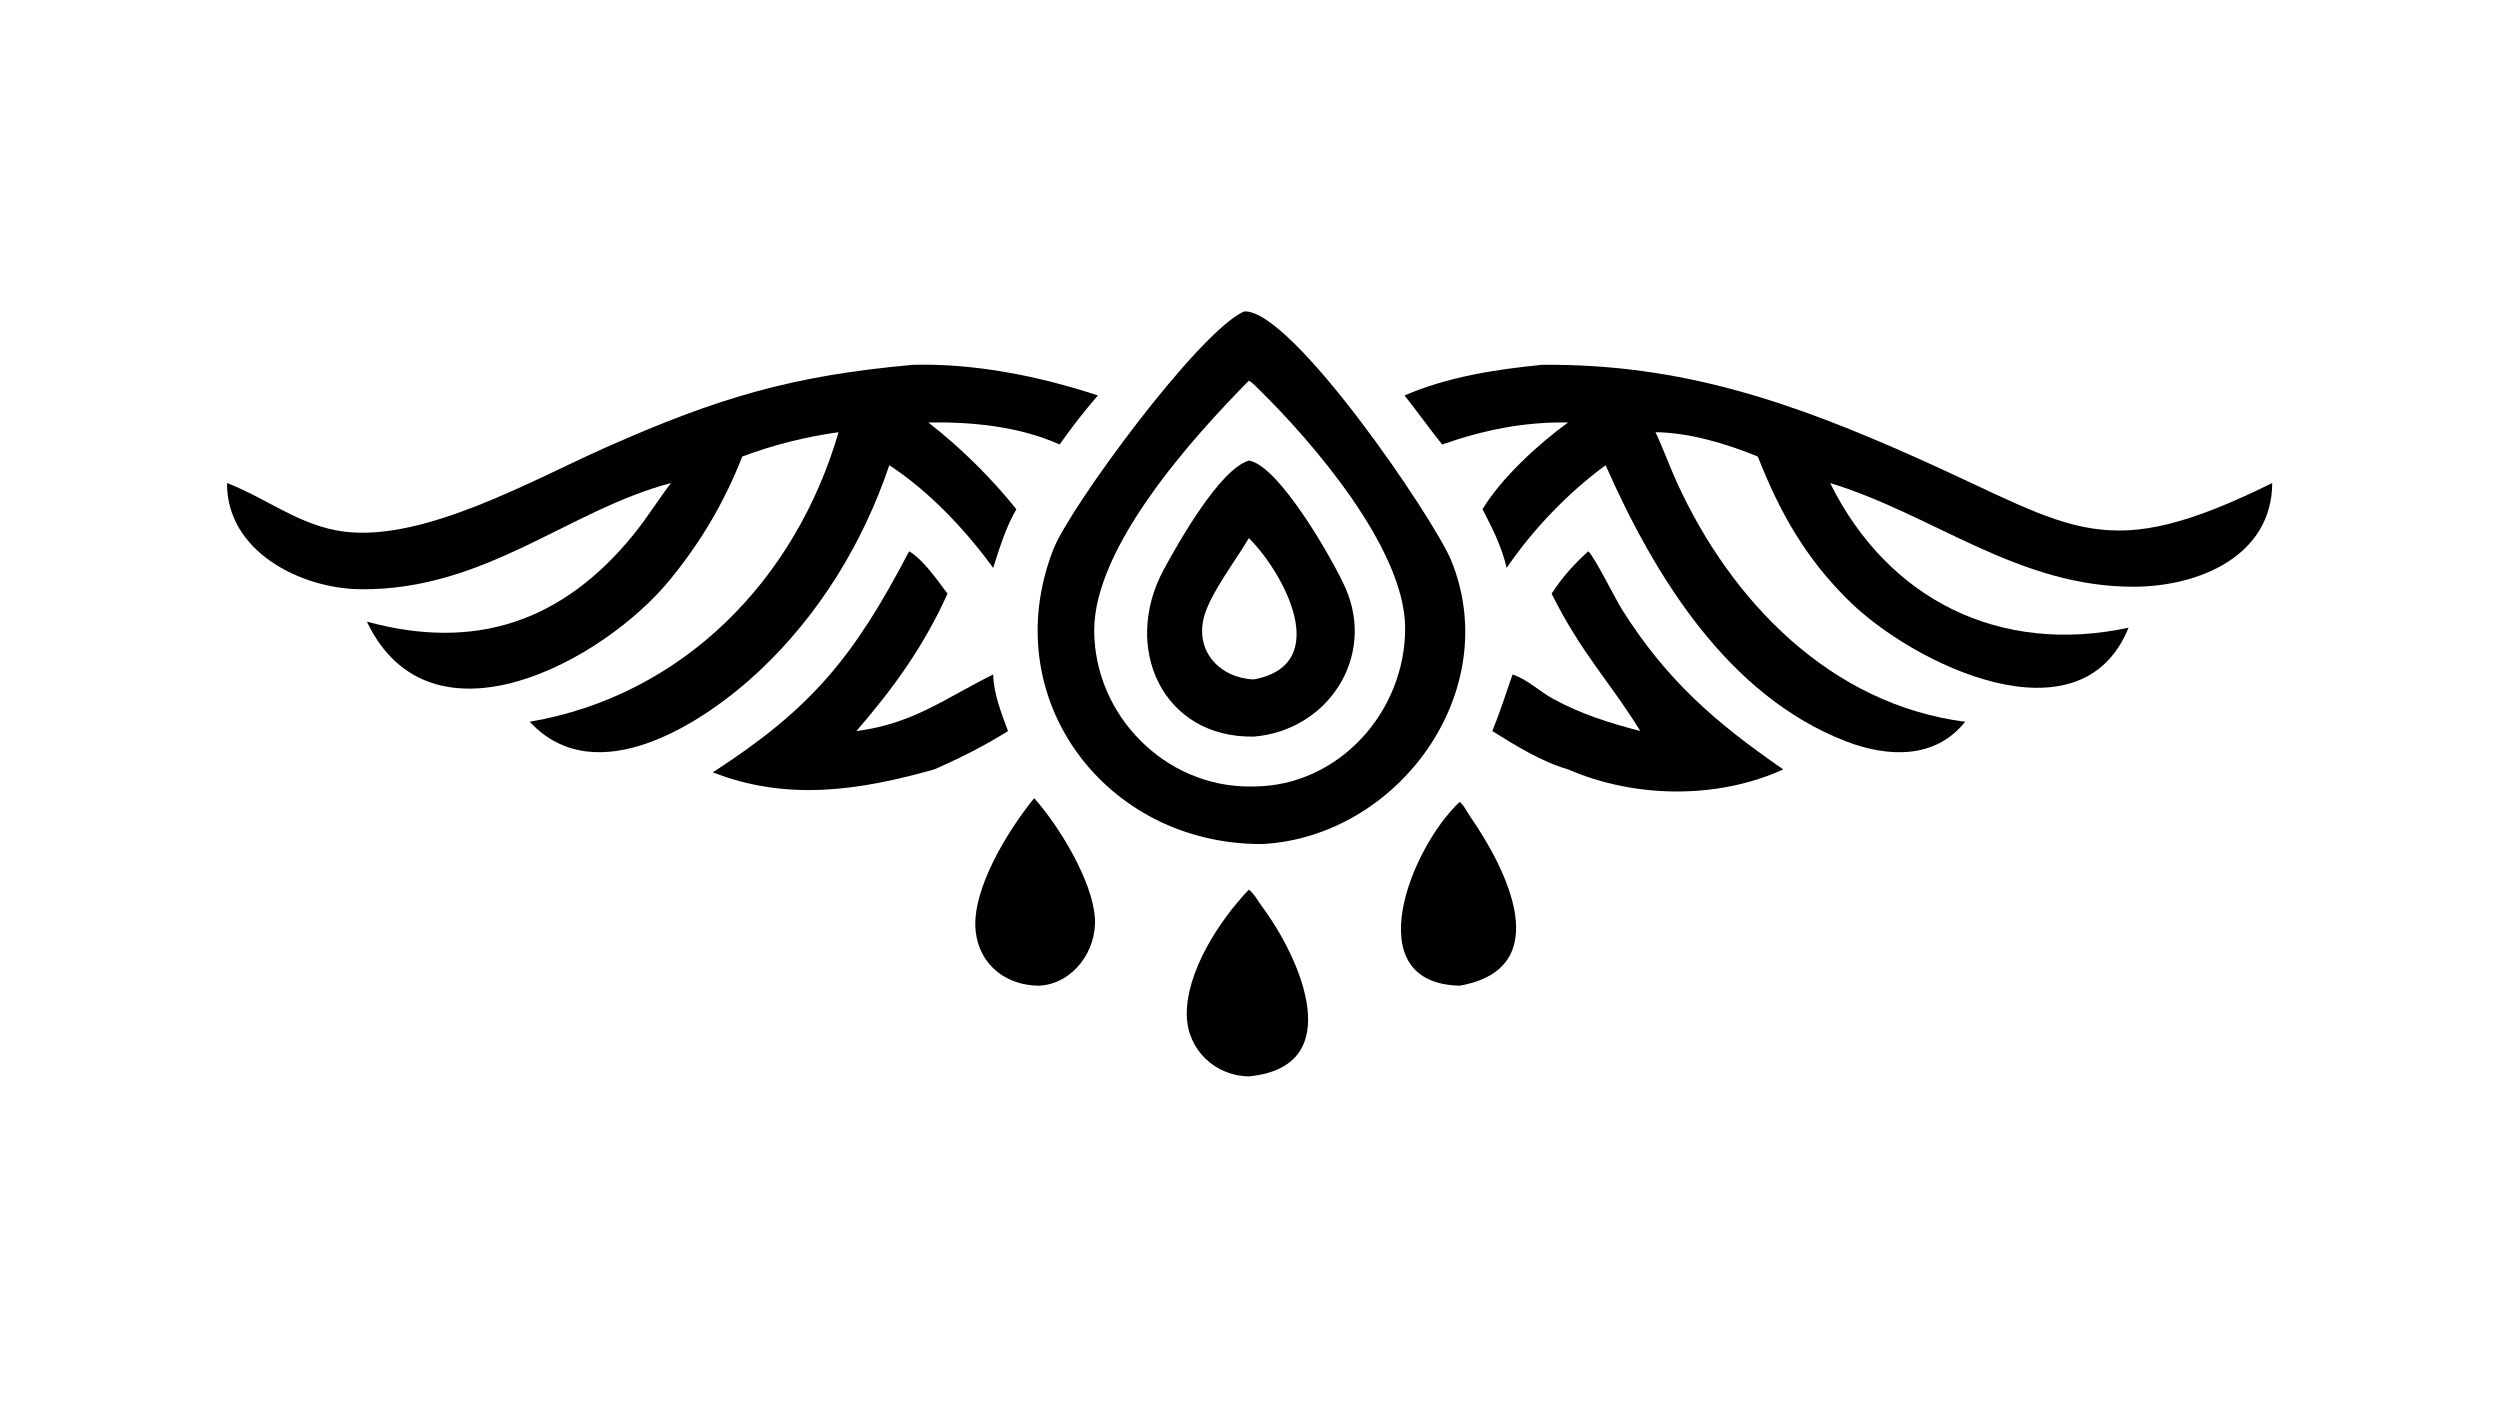
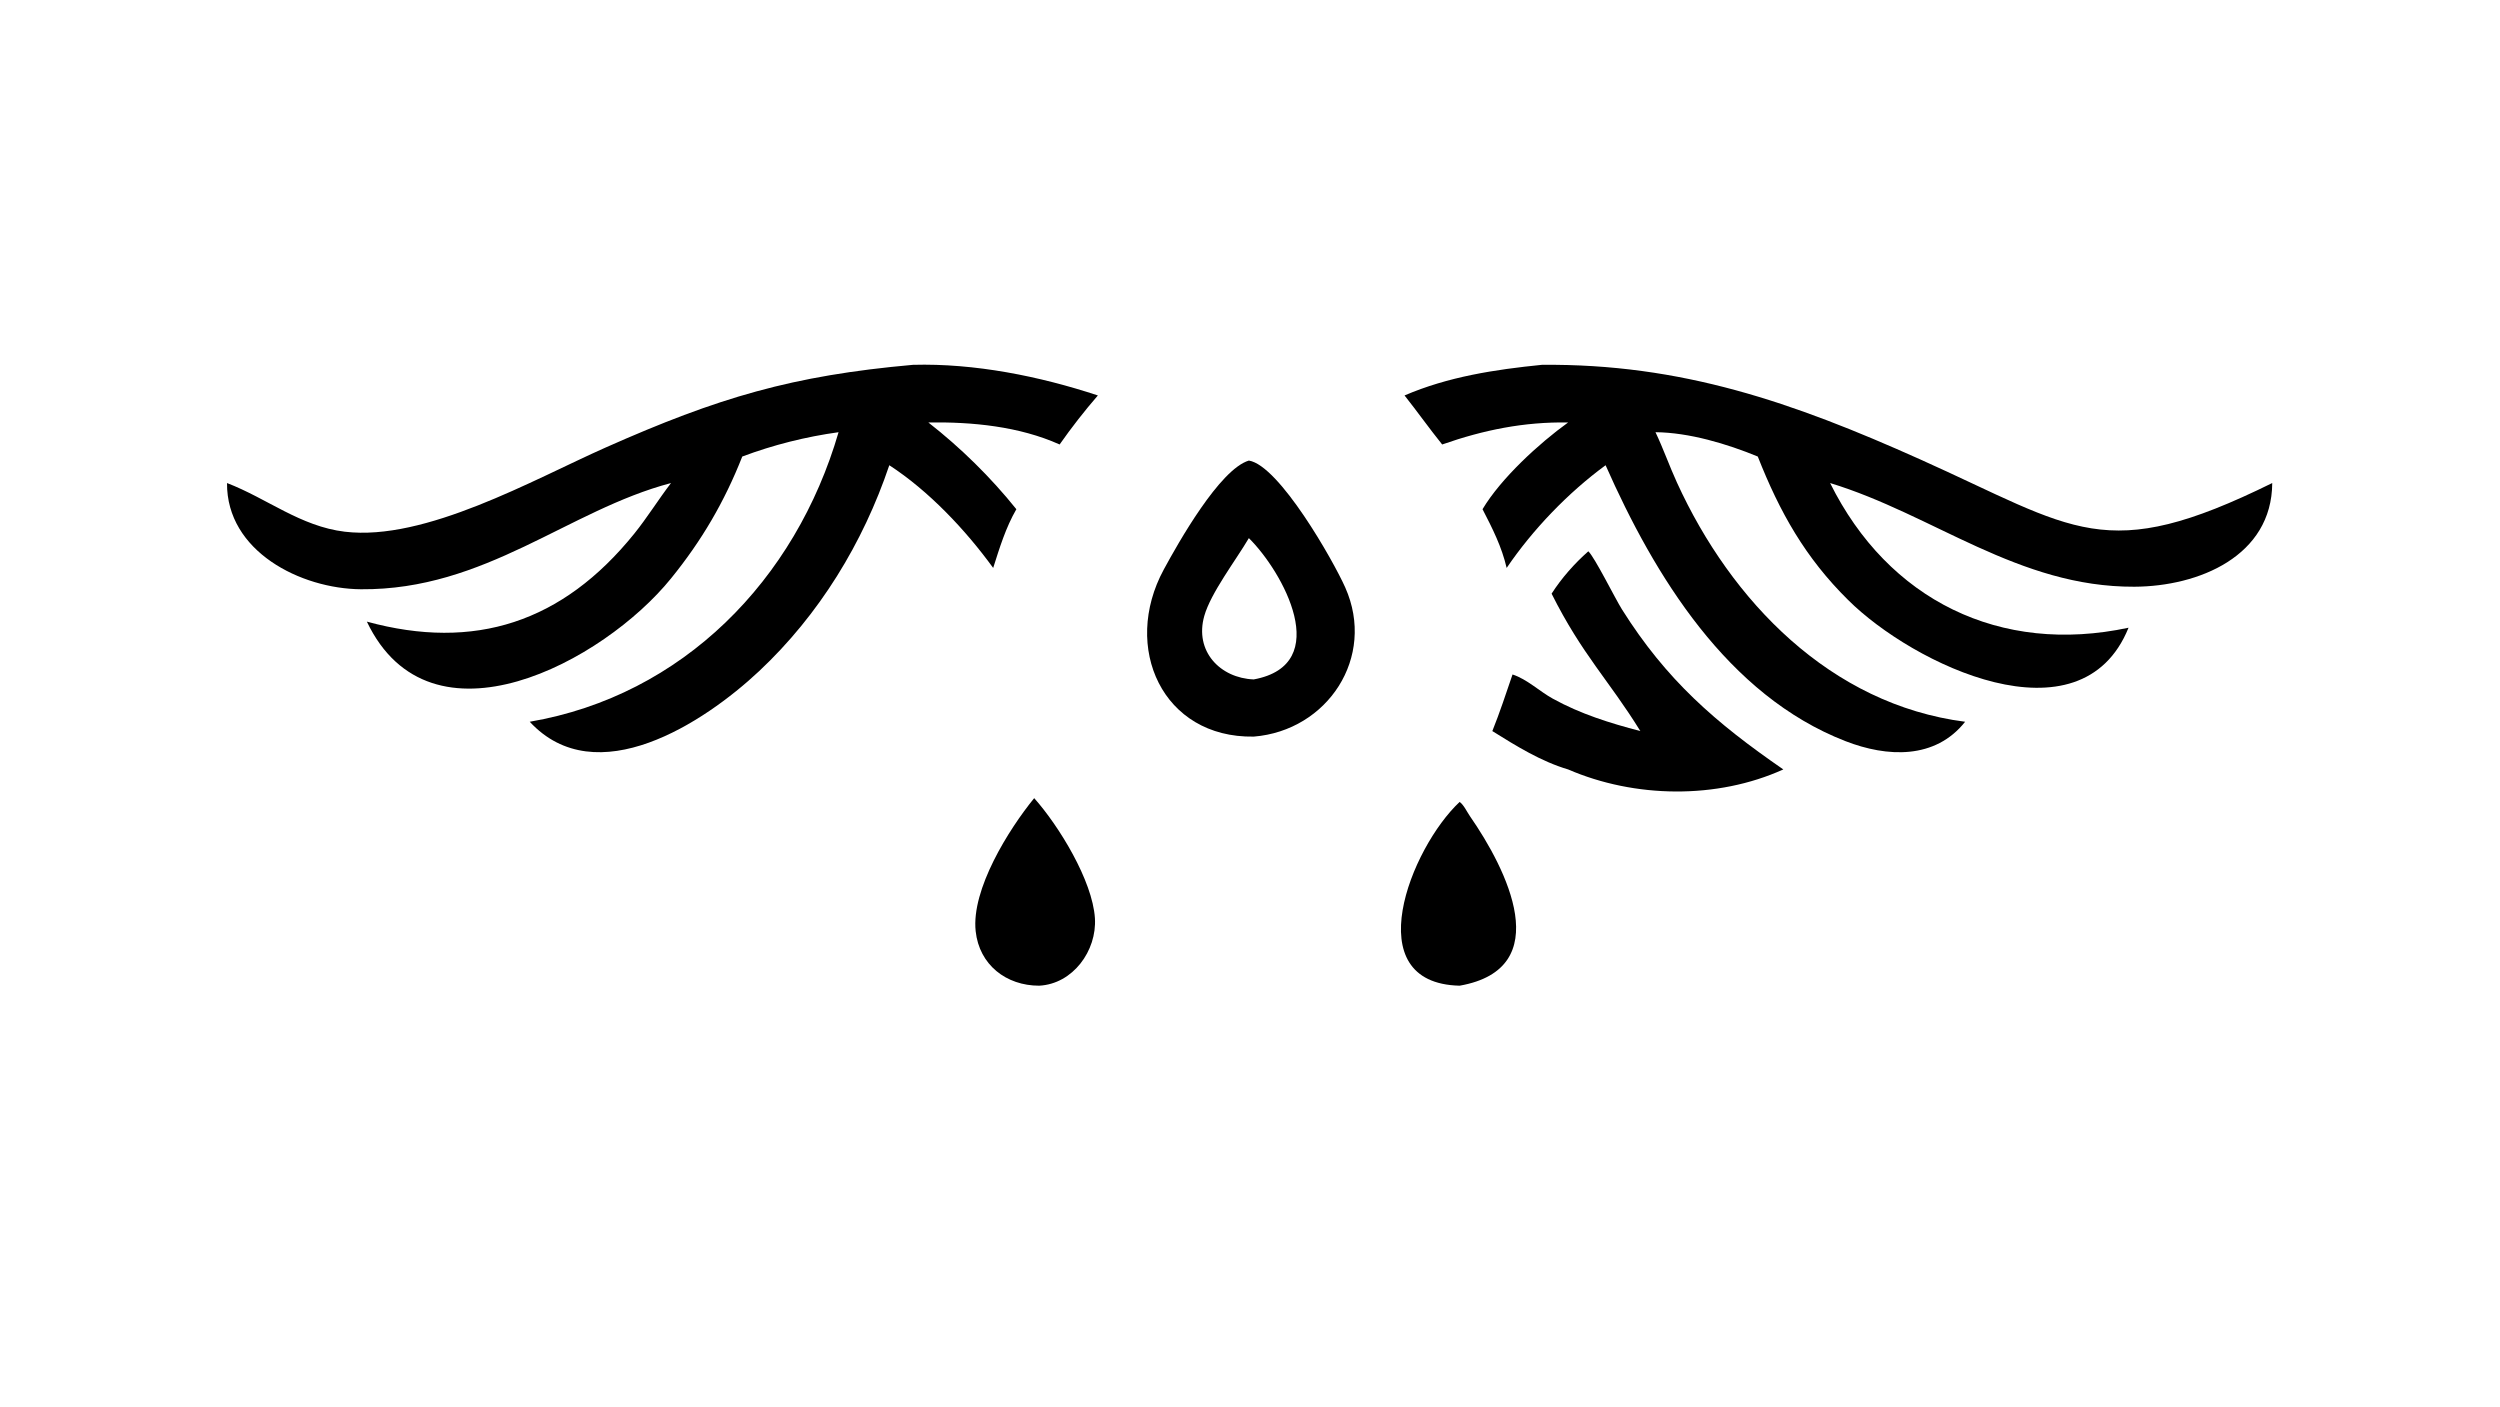
<svg xmlns="http://www.w3.org/2000/svg" width="3839" height="2160" viewBox="0 0 3839 2160">
-   <path transform="matrix(4.219 0 0 4.219 6.10352e-05 0)" d="M452.82 113.356C470.149 112.305 522.238 189.237 528.269 204.158C547.532 251.82 508.865 304.57 459.448 307.21C402.422 307.503 362.304 254.208 383.359 200.014C389.305 184.708 436.291 120.647 452.82 113.356ZM456.335 286.248C487.415 286.148 511.615 258.844 511.429 228.405C511.252 199.54 477.342 160.441 457.987 141.492C456.935 140.463 455.844 139.257 454.551 138.551C434.115 159.252 398.143 199.068 398.26 229.561C398.378 260.406 424.085 286.447 455.036 286.268L456.335 286.248Z" />
  <path transform="matrix(4.219 0 0 4.219 6.10352e-05 0)" d="M454.551 167.633C465.579 169.374 485.284 204.051 489.639 213.846C500.943 239.267 483.123 265.941 456.335 268.104C423.107 268.651 408.209 235.662 423.574 207.308C428.824 197.619 443.918 170.813 454.551 167.633ZM456.335 247.29C485.66 241.867 466.848 207.98 454.551 195.861C449.83 203.898 440.703 215.77 438.323 224.197C434.696 237.036 444.098 246.824 456.335 247.29Z" />
  <path transform="matrix(4.219 0 0 4.219 6.10352e-05 0)" d="M332.299 132.788C354.73 132.171 378.4 136.934 399.595 143.932C394.619 149.689 390.041 155.558 385.673 161.779C370.956 155.174 353.841 153.517 337.894 153.769C349.63 162.926 360.621 173.734 369.927 185.338C366.072 191.994 363.813 199.421 361.491 206.711C351.428 192.863 338.061 178.669 323.679 169.332C314.156 197.621 298.127 223.793 276.311 244.266C256.301 263.042 216.991 288.816 192.808 262.7C248.506 253.154 289.59 211.087 305.212 157.31C293.294 158.956 281.436 161.933 270.164 166.168C263.67 182.661 255.386 196.8 244.23 210.542C219.804 240.765 156.699 274.874 133.526 226.255C172.722 236.976 204.777 226.555 230.844 194.258C235.606 188.357 239.606 181.842 244.23 175.815C206.855 185.65 176.634 214.837 131.39 214.475C109.461 214.299 82.436 200.703 82.629 175.815C97.25 181.432 109.333 191.573 125.487 193.527C154.722 197.063 193.93 174.656 220.406 162.898C261.529 144.636 288.461 136.699 332.299 132.788Z" />
  <path transform="matrix(4.219 0 0 4.219 6.10352e-05 0)" d="M561.2 132.788C612.004 132.3 652.527 146.423 698.788 167.157C755.458 192.557 765.951 205.934 827.034 175.815C826.892 202.414 800.317 213.452 776.83 213.552C734.595 213.731 703.747 187.288 666.107 175.815C687.263 218.43 727.988 238.47 774.731 228.473C757.326 271.47 696.15 241.754 672.675 218.389C657.064 202.975 647.748 186.382 639.786 166.168C628.535 161.524 614.718 157.41 602.552 157.31C605.404 163.315 607.612 169.617 610.377 175.667C630.105 218.831 666.273 256.398 715.253 262.7C704.348 276.475 686.859 275.646 671.703 269.758C628.734 253.067 602.196 209.577 584.392 169.332C570.76 179.323 557.885 192.715 548.381 206.711C546.587 198.983 543.214 192.34 539.602 185.338C546.311 174.098 560.149 161.399 570.748 153.769C554.682 153.506 539.996 156.495 524.911 161.779C520.22 155.953 515.868 149.807 511.216 143.932C527.057 137.11 544.173 134.496 561.2 132.788Z" />
  <path transform="matrix(4.219 0 0 4.219 6.10352e-05 0)" d="M578.102 200.657C580.381 202.725 587.891 217.896 590.35 221.807C606.52 247.526 624.372 263.022 649.077 280.051C624.921 290.99 594.998 290.527 570.748 280.051C560.919 277.151 551.806 271.486 543.168 266.092C545.902 259.298 548.151 252.414 550.52 245.489C555.869 247.246 560.251 251.57 565.17 254.289C575.22 259.844 585.978 263.205 597.044 266.092C585.469 247.391 575.891 238.342 564.739 216.081C568.36 210.42 573.071 205.102 578.102 200.657Z" />
-   <path transform="matrix(4.219 0 0 4.219 6.10352e-05 0)" d="M330.894 200.657C336.033 203.631 341.286 211.329 344.861 216.081C336.291 235.122 325.289 250.38 311.703 266.092C332.486 263.391 344.021 254.117 361.491 245.489C361.725 252.83 364.404 259.29 366.885 266.092C358.29 271.469 349.307 275.991 340.027 280.051C312.89 287.691 286.525 291.749 259.45 281.097C295.331 257.928 310.786 239.196 330.894 200.657Z" />
-   <path transform="matrix(4.219 0 0 4.219 6.10352e-05 0)" d="M454.551 323.809C456.522 325.31 457.798 327.869 459.264 329.835C473.455 348.875 490.831 388.325 454.551 391.766C442.35 391.634 432.316 382.19 431.966 369.831C431.513 353.795 443.947 334.875 454.551 323.809Z" />
  <path transform="matrix(4.219 0 0 4.219 6.10352e-05 0)" d="M376.417 290.502C385.4 300.577 397.656 320.534 398.521 334.204C399.268 346.01 390.518 358.138 378.227 358.764C366.289 358.772 356.44 351.219 355.116 338.933C353.477 323.73 367.125 301.893 376.417 290.502Z" />
  <path transform="matrix(4.219 0 0 4.219 6.10352e-05 0)" d="M531.272 291.873C532.776 292.945 533.969 295.552 535.042 297.098C548.32 316.24 566.73 352.513 531.272 358.764C493.811 357.909 513.388 308.627 531.272 291.873Z" />
</svg>